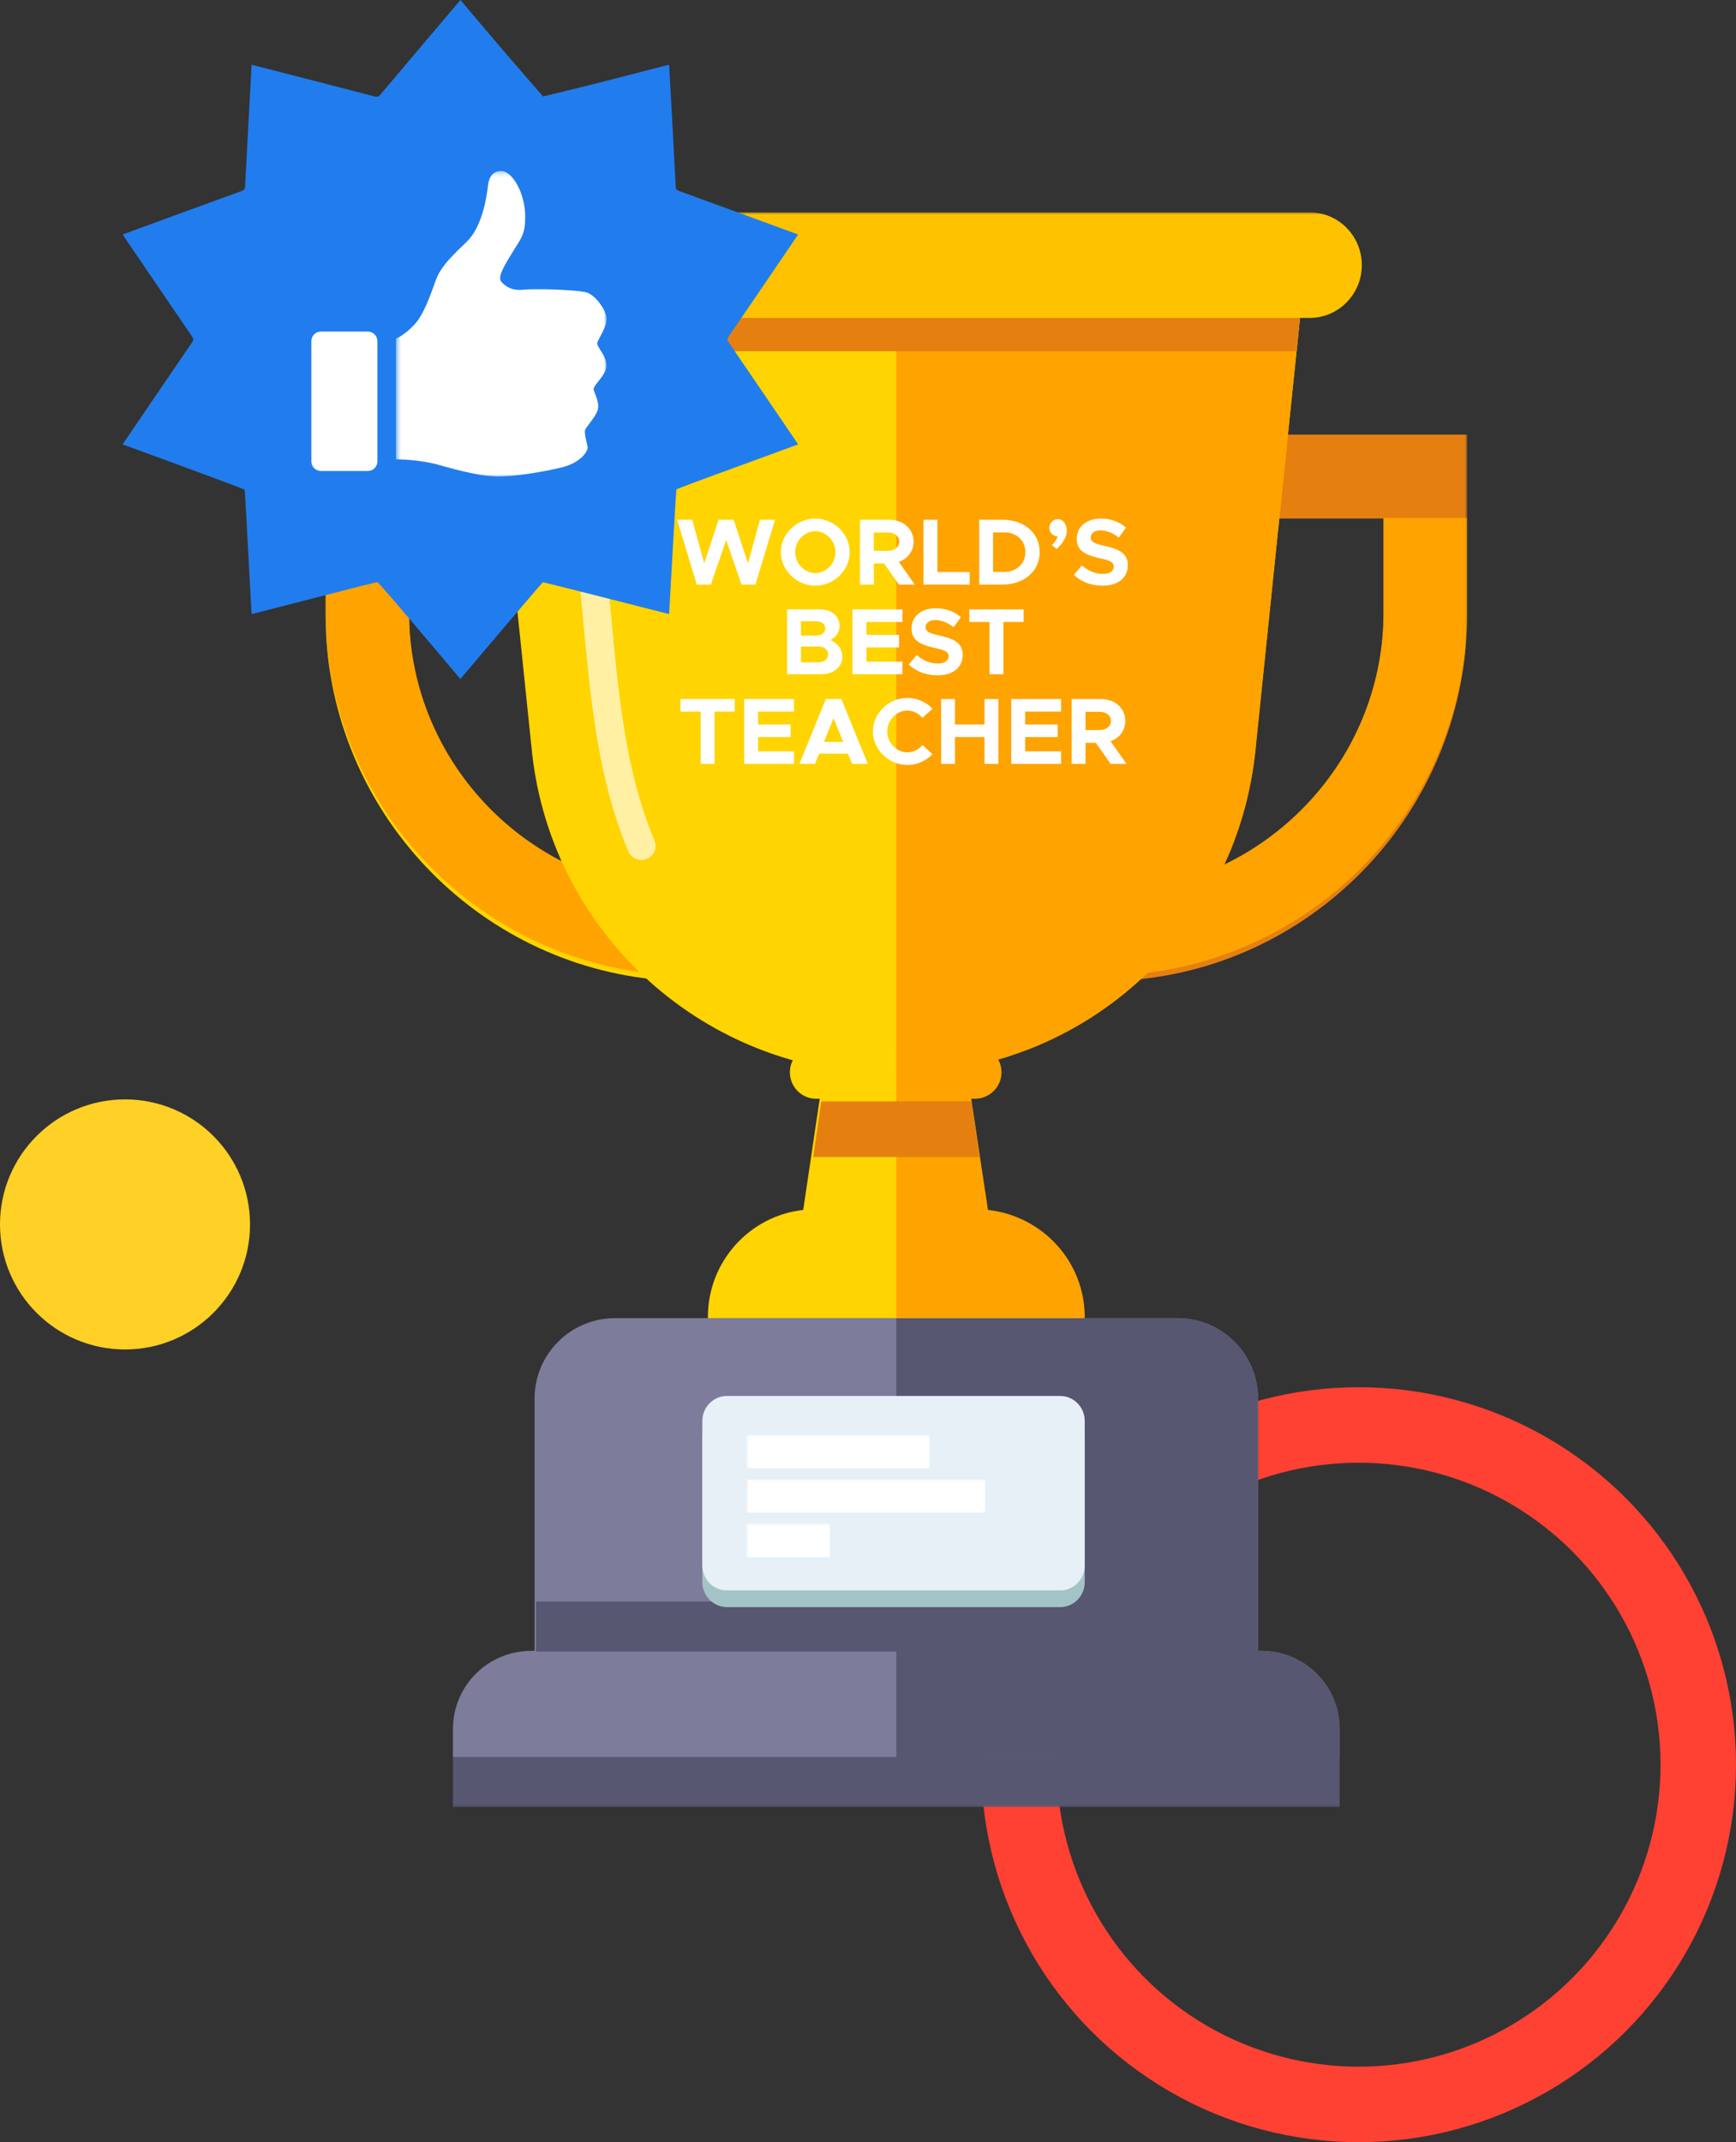
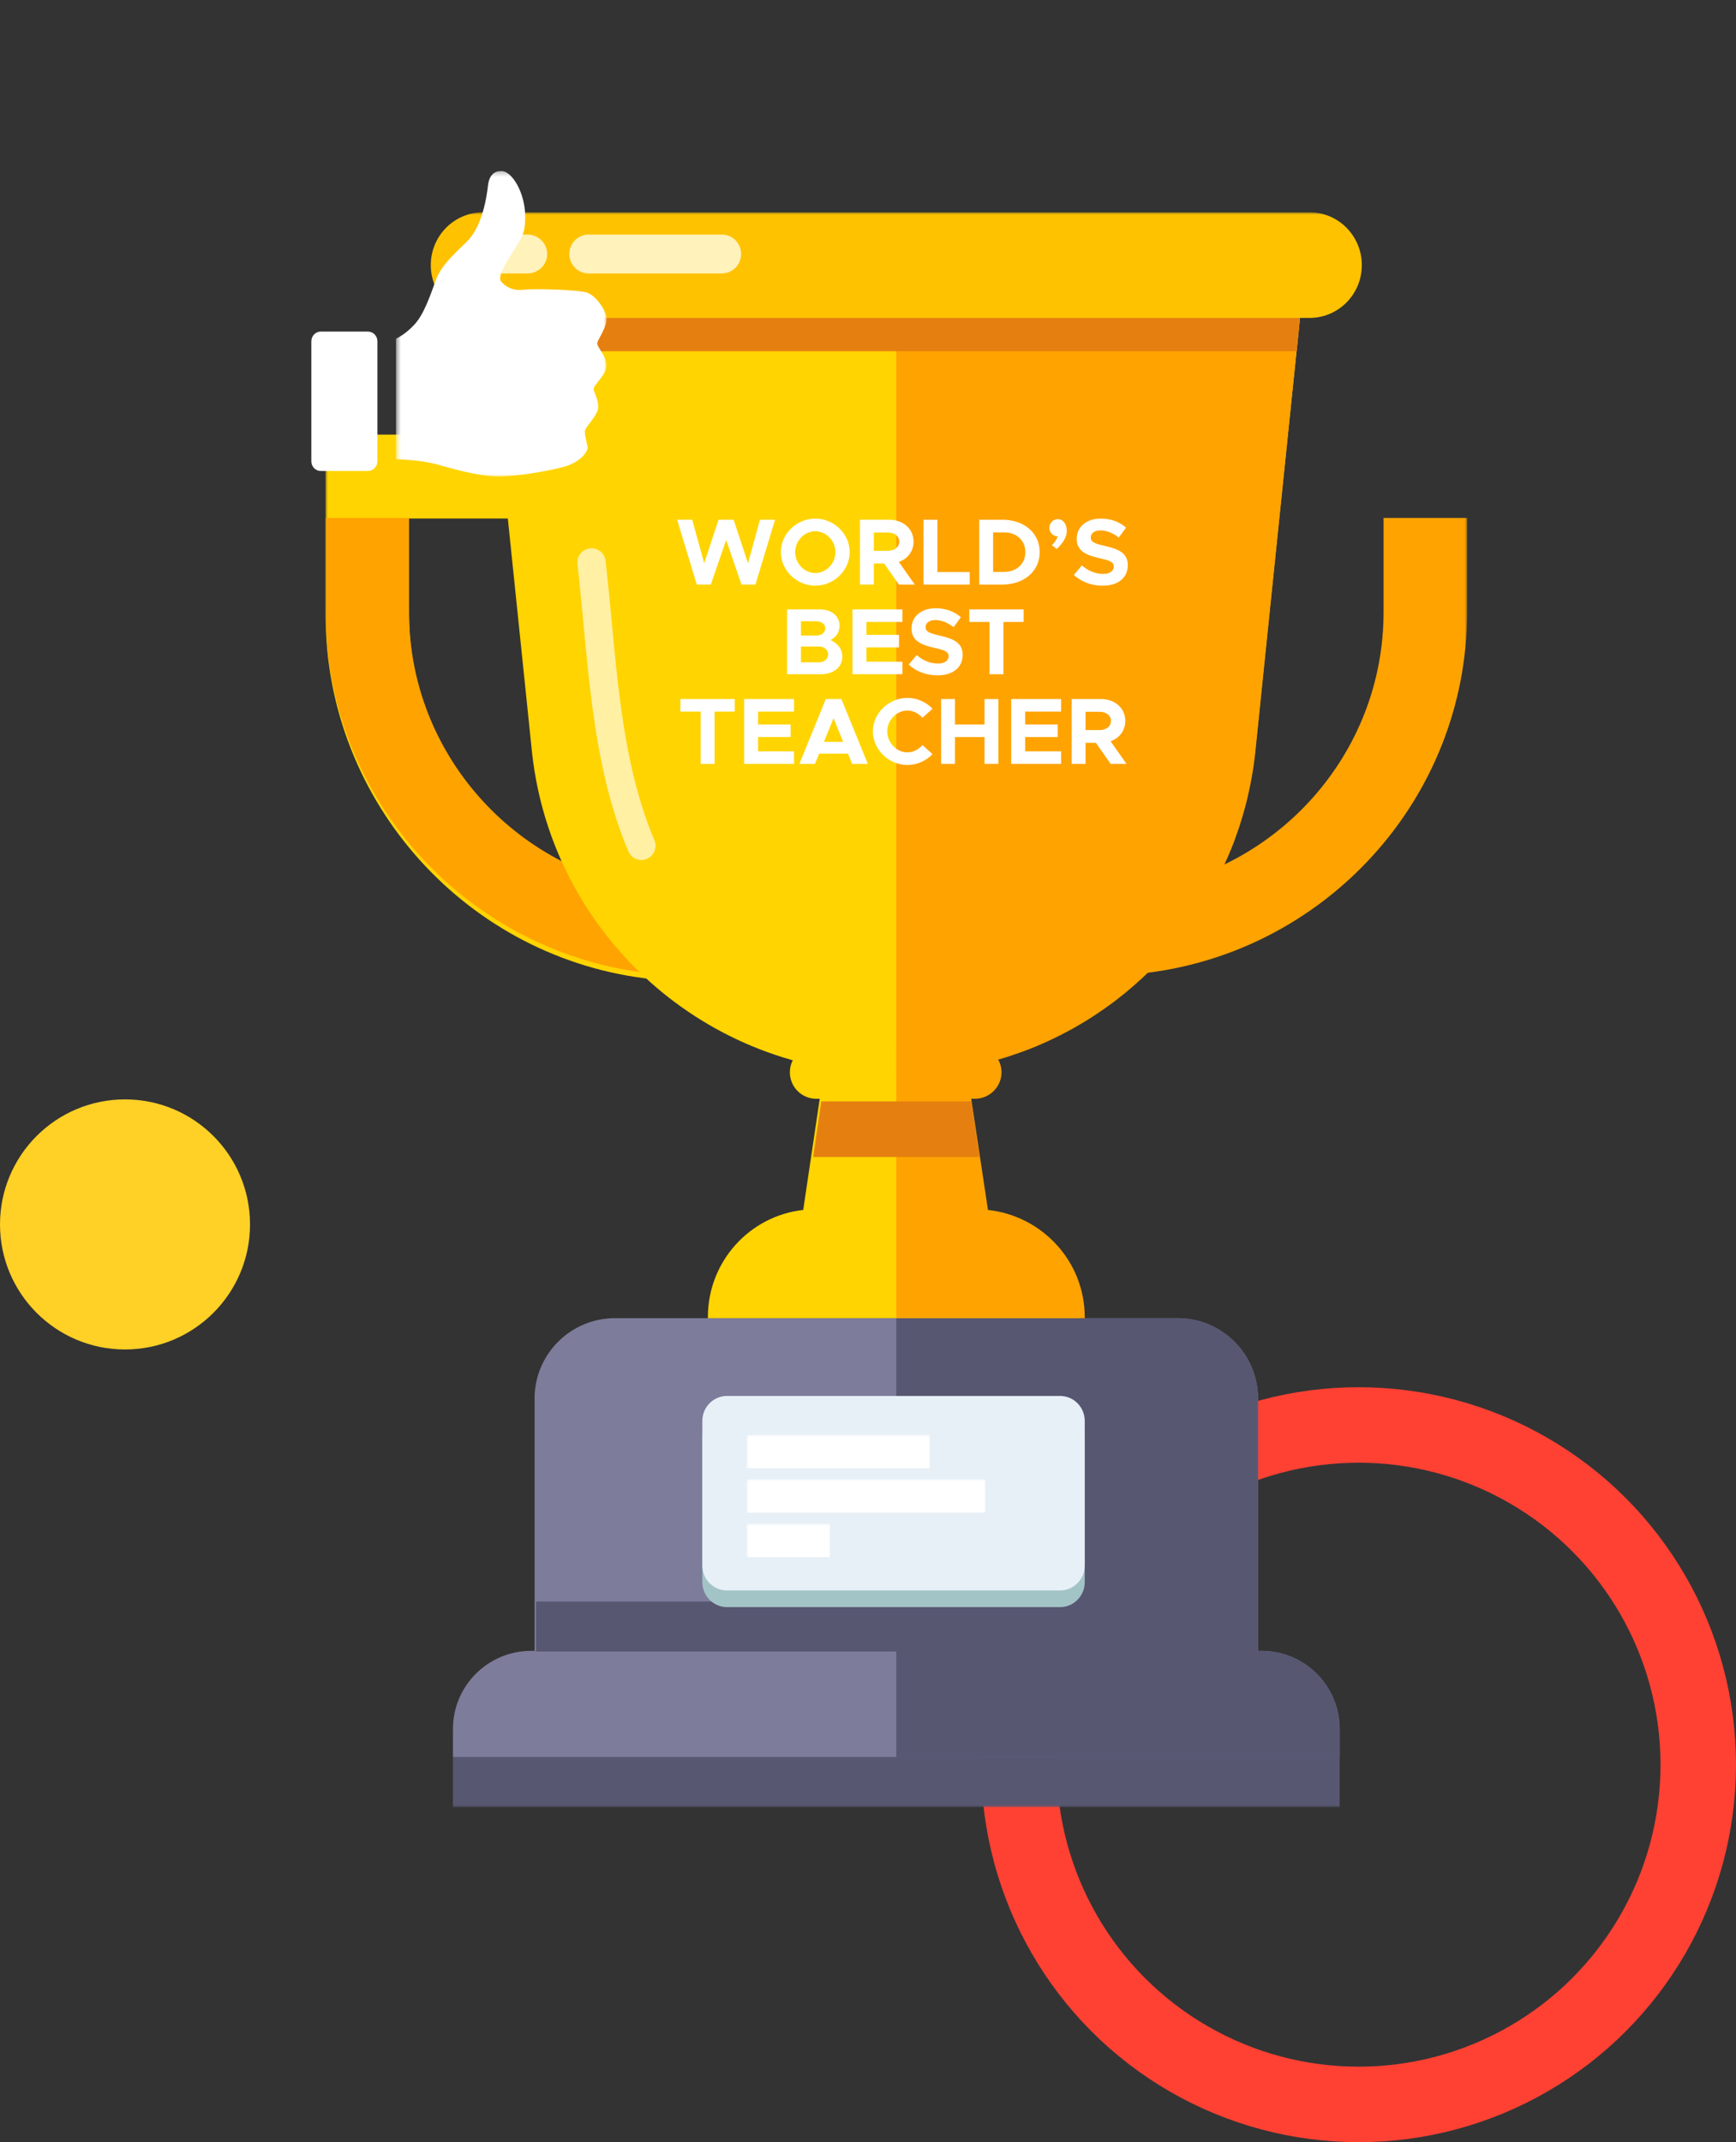
<svg xmlns="http://www.w3.org/2000/svg" xmlns:xlink="http://www.w3.org/1999/xlink" width="368px" height="454px" viewBox="0 0 368 454" version="1.1">
  <rect x="0" y="0" width="368" height="454" fill="#333333" stroke="none" />
  <title>Slice 1</title>
  <desc>Created with Sketch.</desc>
  <defs>
    <polygon id="path-1" points="0 338 242 338 242 0 0 0" />
    <polygon id="path-3" points="0.447 0.241 45.081 0.241 45.081 65 0.447 65" />
  </defs>
  <g id="Page-1" stroke="none" stroke-width="1" fill="none" fill-rule="evenodd">
    <circle id="Oval-5-Copy-3" fill="#FFD026" cx="26.5" cy="259.5" r="26.5" />
    <circle id="Oval-5-Copy-2" stroke="#FF4133" stroke-width="16" cx="288" cy="374" r="72" />
    <g transform="translate(69, 45)">
      <path d="M197.68,304.874 L197.68,251.399 C197.68,241.991 190.04,234.362 180.615,234.362 L61.384,234.362 C51.96,234.362 44.32,241.991 44.32,251.399 L44.32,304.874 L43.594,304.874 C34.44,304.874 27.019,312.283 27.019,321.423 L27.019,327.401 L214.981,327.401 L214.981,321.423 C214.981,312.283 207.56,304.874 198.405,304.874 L197.68,304.874 Z" id="Fill-1" fill="#7D7C9B" />
      <path d="M180.616,234.362 L121,234.362 L121,327.401 L214.981,327.401 L214.981,321.423 C214.981,312.283 207.559,304.875 198.405,304.875 L197.68,304.875 L197.68,251.399 C197.68,241.99 190.04,234.362 180.616,234.362" id="Fill-3" fill="#575772" />
      <mask id="mask-2" fill="white">
        <use xlink:href="#path-1" />
      </mask>
      <g id="Clip-6" />
      <polygon id="Fill-5" fill="#575772" mask="url(#mask-2)" points="44.641 305.024 197.359 305.024 197.359 294.425 44.641 294.425" />
      <polygon id="Fill-7" fill="#575772" mask="url(#mask-2)" points="27.019 338 214.981 338 214.981 327.401 27.019 327.401" />
      <path d="M155.712,295.603 L85.113,295.603 C82.225,295.603 79.883,293.237 79.883,290.319 L79.883,259.668 C79.883,256.749 82.225,254.383 85.113,254.383 L155.712,254.383 C158.601,254.383 160.942,256.749 160.942,259.668 L160.942,290.319 C160.942,293.237 158.601,295.603 155.712,295.603" id="Fill-8" fill="#A3C4C6" mask="url(#mask-2)" />
      <path d="M155.712,292.07 L85.113,292.07 C82.225,292.07 79.883,289.704 79.883,286.785 L79.883,256.135 C79.883,253.216 82.225,250.85 85.113,250.85 L155.712,250.85 C158.601,250.85 160.942,253.216 160.942,256.135 L160.942,286.785 C160.942,289.704 158.601,292.07 155.712,292.07" id="Fill-9" fill="#E7F0F7" mask="url(#mask-2)" />
      <rect id="Rectangle-5" fill="#FFFFFF" mask="url(#mask-2)" x="89.282" y="259.094" width="38.767" height="7.066" />
      <rect id="Rectangle-5-Copy" fill="#FFFFFF" mask="url(#mask-2)" x="89.282" y="268.516" width="50.515" height="7.066" />
      <rect id="Rectangle-5-Copy-2" fill="#FFFFFF" mask="url(#mask-2)" x="89.282" y="277.937" width="17.621" height="7.066" />
      <path d="M69.311,144.606 C40.209,140.609 17.71,115.508 17.71,85.216 L17.71,64.885 L69.311,64.885 L69.311,47.108 L0,47.108 L0,85.216 C0,125.322 30.417,158.428 69.311,162.523 L69.311,144.606 Z" id="Fill-12" fill="#FFD400" mask="url(#mask-2)" />
      <path d="M0,64.774 L0,84.731 C0,124.478 30.417,157.287 69.311,161.345 L69.311,143.589 C40.208,139.627 17.71,114.751 17.71,84.731 L17.71,64.774 L0,64.774 Z" id="Fill-13" fill="#FFA300" mask="url(#mask-2)" />
-       <path d="M172.689,144.606 C201.792,140.609 224.291,115.508 224.291,85.216 L224.291,64.885 L172.689,64.885 L172.689,47.108 L242,47.108 L242,85.216 C242,125.322 211.584,158.428 172.689,162.523 L172.689,144.606 Z" id="Fill-14" fill="#E58010" mask="url(#mask-2)" />
      <path d="M242,64.774 L242,84.731 C242,124.478 211.584,157.287 172.689,161.345 L172.689,143.589 C201.792,139.627 224.291,114.751 224.291,84.731 L224.291,64.774 L242,64.774 Z" id="Fill-15" fill="#FFA300" mask="url(#mask-2)" />
      <path d="M139.559,211.428 L136.058,187.867 L136.81,187.867 C139.89,187.867 142.385,185.357 142.385,182.261 C142.385,179.164 139.89,176.655 136.81,176.655 L104.015,176.655 C100.936,176.655 98.44,179.164 98.44,182.261 C98.44,185.357 100.936,187.867 104.015,187.867 L104.767,187.867 L101.268,211.428 C89.902,212.688 81.058,222.368 81.058,234.132 L81.058,234.362 L159.767,234.362 L159.767,234.132 C159.767,222.368 150.924,212.688 139.559,211.428" id="Fill-16" fill="#FFD400" mask="url(#mask-2)" />
      <path d="M206.757,20.552 L205.891,28.964 L197,114.755 C196.935,115.391 196.854,116.012 196.756,116.633 C196.707,117.123 196.624,117.614 196.543,118.087 C196.511,118.381 196.461,118.658 196.412,118.937 C196.347,119.329 196.282,119.721 196.2,120.113 C196.151,120.391 196.102,120.668 196.036,120.929 C195.938,121.518 195.808,122.106 195.676,122.693 C195.496,123.56 195.285,124.425 195.072,125.275 C194.811,126.254 194.548,127.218 194.256,128.182 C194.042,128.901 193.814,129.62 193.585,130.322 C193.373,130.91 193.176,131.498 192.964,132.087 C192.801,132.559 192.621,133.017 192.458,133.474 C191.591,135.729 190.61,137.933 189.548,140.09 C189.204,140.809 188.829,141.512 188.454,142.214 C188.078,142.916 187.686,143.619 187.293,144.304 C187.228,144.419 187.162,144.533 187.097,144.647 C186.28,146.036 185.431,147.376 184.549,148.699 C184.483,148.797 184.418,148.911 184.335,149.009 C183.911,149.646 183.47,150.266 183.028,150.888 C182.522,151.574 182.015,152.26 181.492,152.929 C180.969,153.599 180.446,154.268 179.89,154.922 C179.351,155.56 178.796,156.212 178.239,156.85 C177.684,157.487 177.112,158.108 176.523,158.712 C175.935,159.332 175.347,159.937 174.743,160.525 C174.645,160.606 174.562,160.704 174.48,160.787 C173.957,161.293 173.434,161.782 172.896,162.289 C172.292,162.861 171.654,163.432 171,163.971 C170.477,164.429 169.922,164.887 169.382,165.343 C169.268,165.425 169.17,165.507 169.055,165.606 C168.386,166.128 167.731,166.65 167.045,167.173 C166.931,167.255 166.817,167.336 166.703,167.435 C166.146,167.843 165.574,168.251 164.987,168.66 C164.3,169.15 163.597,169.623 162.878,170.097 C161.456,171.028 160.018,171.91 158.531,172.743 C157.877,173.103 157.223,173.462 156.57,173.805 C156.472,173.854 156.374,173.903 156.275,173.952 C155.524,174.344 154.756,174.737 153.988,175.095 C152.451,175.847 150.883,176.533 149.281,177.154 C148.273,177.553 147.247,177.923 146.214,178.281 C145.709,178.457 145.202,178.629 144.692,178.795 C144.537,178.846 144.387,178.901 144.232,178.951 C143.952,179.037 143.66,179.112 143.378,179.197 C142.495,179.467 141.61,179.73 140.715,179.968 C140.606,179.997 140.5,180.033 140.391,180.062 C140.006,180.161 139.616,180.24 139.229,180.334 C138.486,180.515 137.743,180.701 136.991,180.859 C135.78,181.115 134.559,181.346 133.33,181.548 C132.53,181.679 131.73,181.793 130.912,181.908 C130.194,182.006 129.474,182.087 128.739,182.152 C127.791,182.25 126.843,182.332 125.895,182.381 C124.31,182.495 122.709,182.544 121.091,182.544 L119.718,182.544 C80.839,182.544 48.171,153.354 43.808,114.755 L34.933,28.964 L34.068,20.552 L34.933,20.389 C37.303,19.898 203.521,19.898 205.891,20.389 L206.757,20.552 Z" id="Fill-17" fill="#FFD400" mask="url(#mask-2)" />
      <path d="M206.757,20.54 L205.897,28.953 L197.068,114.751 C197,115.386 196.919,116.009 196.828,116.632 C196.781,117.116 196.689,117.612 196.609,118.086 C196.586,118.374 196.529,118.652 196.483,118.928 C196.414,119.321 196.357,119.713 196.277,120.105 C196.219,120.382 196.173,120.659 196.116,120.925 C196.013,121.513 195.887,122.102 195.749,122.691 C195.577,123.556 195.36,124.422 195.153,125.264 C194.889,126.245 194.637,127.215 194.339,128.173 C194.133,128.9 193.903,129.615 193.674,130.319 C193.467,130.909 193.272,131.496 193.055,132.086 C192.894,132.559 192.722,133.009 192.562,133.471 C191.702,135.721 190.727,137.925 189.672,140.083 C189.328,140.811 188.949,141.503 188.583,142.207 C188.205,142.911 187.815,143.615 187.425,144.296 C187.368,144.411 187.299,144.526 187.23,144.643 C186.427,146.027 185.579,147.378 184.708,148.693 C184.639,148.796 184.57,148.912 184.489,149.005 C184.065,149.639 183.63,150.263 183.193,150.886 C182.69,151.567 182.185,152.259 181.669,152.928 C181.153,153.598 180.625,154.267 180.075,154.913 C179.536,155.56 178.986,156.206 178.435,156.84 C177.884,157.487 177.322,158.099 176.738,158.71 C176.154,159.333 175.569,159.934 174.961,160.523 C174.87,160.603 174.788,160.707 174.708,160.788 C174.181,161.284 173.665,161.781 173.126,162.288 C172.518,162.854 171.876,163.408 171.245,163.973 C170.729,164.424 170.179,164.885 169.64,165.335 C169.526,165.427 169.433,165.509 169.319,165.601 C168.654,166.12 168,166.651 167.324,167.17 C167.209,167.251 167.095,167.333 166.98,167.435 C166.43,167.839 165.857,168.244 165.272,168.659 C164.595,169.144 163.896,169.617 163.185,170.09 C161.774,171.025 160.341,171.903 158.862,172.745 C158.22,173.103 157.566,173.46 156.912,173.806 C156.821,173.852 156.718,173.899 156.625,173.946 C155.881,174.337 155.112,174.73 154.355,175.087 C152.831,175.826 151.271,176.519 149.677,177.153 C148.037,177.8 146.363,178.388 144.666,178.954 C143.417,179.335 142.133,179.715 140.848,180.062 C138.543,180.662 136.205,181.158 133.842,181.55 C133.039,181.677 132.249,181.792 131.434,181.909 C130.723,182.001 130.012,182.082 129.278,182.151 C128.338,182.243 127.398,182.336 126.458,182.382 C124.875,182.497 123.293,182.544 121.688,182.544 L121,182.544 L121,20.021 C149.436,20.021 175.855,20.378 205.897,20.378 L206.757,20.54 Z" id="Fill-18" fill="#FFA300" mask="url(#mask-2)" />
      <path d="M140.432,211.428 L136.879,187.867 L137.643,187.867 C140.768,187.867 143.301,185.357 143.301,182.261 C143.301,179.164 140.768,176.655 137.643,176.655 L121,176.655 L121,234.362 L160.942,234.362 L160.942,234.132 C160.942,222.368 151.967,212.688 140.432,211.428" id="Fill-19" fill="#FFA300" mask="url(#mask-2)" />
      <polygon id="Fill-20" fill="#E58010" mask="url(#mask-2)" points="138.621 200.209 136.911 188.432 105.089 188.432 103.379 200.209" />
      <path d="M206.757,20.58 L205.891,29.443 L34.933,29.443 L34.068,20.58 L34.933,20.409 C37.303,19.892 203.521,19.892 205.891,20.409 L206.757,20.58 Z" id="Fill-21" fill="#E58010" mask="url(#mask-2)" />
      <path d="M208.625,22.376 L33.375,22.376 C27.27,22.376 22.32,17.367 22.32,11.188 C22.32,5.009 27.27,0 33.375,0 L208.625,0 C214.73,0 219.68,5.009 219.68,11.188 C219.68,17.367 214.73,22.376 208.625,22.376" id="Fill-22" fill="#FFC200" mask="url(#mask-2)" />
      <path d="M42.819,12.955 L37.063,12.955 C34.76,12.955 32.893,11.11 32.893,8.833 C32.893,6.556 34.76,4.711 37.063,4.711 L42.819,4.711 C45.123,4.711 46.99,6.556 46.99,8.833 C46.99,11.11 45.123,12.955 42.819,12.955" id="Fill-23" fill="#FFF2BB" mask="url(#mask-2)" />
      <path d="M84.027,12.955 L55.769,12.955 C53.516,12.955 51.689,11.11 51.689,8.833 C51.689,6.556 53.516,4.711 55.769,4.711 L84.027,4.711 C86.28,4.711 88.107,6.556 88.107,8.833 C88.107,11.11 86.28,12.955 84.027,12.955" id="Fill-24" fill="#FFF2BB" mask="url(#mask-2)" />
      <path d="M56.388,74.195 C58.682,94.081 59.11,115.748 66.961,134.258" id="Stroke-25" stroke="#FFF0A4" stroke-width="6" stroke-linecap="round" mask="url(#mask-2)" />
    </g>
    <g transform="translate(26, 0)">
      <path d="M121.699,123.89 L117.539,110.15 L120.739,110.15 L123.279,119.37 L126.319,110.15 L129.519,110.15 L132.559,119.37 L135.099,110.15 L138.299,110.15 L134.139,123.89 L131.179,123.89 L127.939,114.45 L124.679,123.89 L121.699,123.89 Z M146.819,124.13 C142.879,124.13 139.519,120.87 139.519,117.01 C139.519,113.15 142.879,109.91 146.819,109.91 C150.799,109.91 154.119,113.15 154.119,117.01 C154.119,120.87 150.799,124.13 146.819,124.13 Z M146.819,121.45 C149.139,121.45 151.099,119.41 151.099,117.01 C151.099,114.63 149.139,112.59 146.819,112.59 C144.519,112.59 142.559,114.63 142.559,117.01 C142.559,119.41 144.519,121.45 146.819,121.45 Z M167.919,123.89 L164.559,123.89 L161.419,119.43 L159.239,119.43 L159.239,123.89 L156.299,123.89 L156.299,110.15 L162.479,110.15 C165.459,110.15 167.659,112.07 167.659,114.79 C167.659,116.83 166.419,118.43 164.539,119.09 L167.919,123.89 Z M159.239,112.85 L159.239,116.73 L162.159,116.73 C163.619,116.73 164.619,115.97 164.619,114.79 C164.619,113.61 163.619,112.85 162.159,112.85 L159.239,112.85 Z M172.719,121.23 L179.559,121.23 L179.559,123.89 L169.759,123.89 L169.759,110.15 L172.719,110.15 L172.719,121.23 Z M181.579,123.89 L181.579,110.15 L186.499,110.15 C191.119,110.15 194.399,112.99 194.399,117.01 C194.399,121.03 191.119,123.89 186.499,123.89 L181.579,123.89 Z M184.519,121.21 L186.879,121.21 C189.499,121.21 191.359,119.47 191.359,117.01 C191.359,114.57 189.499,112.83 186.879,112.83 L184.519,112.83 L184.519,121.21 Z M198.019,116.35 L196.979,115.55 C197.599,114.99 198.019,114.31 198.199,113.67 C197.239,113.67 196.439,112.85 196.439,111.87 C196.439,110.87 197.239,110.03 198.239,110.03 C199.359,110.03 200.139,111.07 200.139,112.53 C200.139,113.71 199.459,114.97 198.019,116.35 Z M207.739,124.13 C205.359,124.13 203.239,123.33 201.639,121.85 L203.339,119.83 C204.639,120.95 206.119,121.63 207.859,121.63 C209.339,121.63 210.099,120.95 210.099,120.09 C210.099,119.11 209.299,118.81 207.199,118.33 C204.299,117.67 202.239,116.85 202.239,114.19 C202.239,111.65 204.319,109.91 207.319,109.91 C209.559,109.91 211.299,110.61 212.699,111.81 L211.159,113.93 C209.939,112.95 208.559,112.41 207.239,112.41 C205.979,112.41 205.219,113.07 205.219,113.89 C205.219,114.89 206.039,115.21 208.159,115.69 C211.119,116.35 213.079,117.23 213.079,119.77 C213.079,122.39 211.099,124.13 207.739,124.13 Z M140.849,142.89 L140.849,129.15 L147.809,129.15 C150.269,129.15 151.969,130.59 151.969,132.59 C151.969,133.99 151.269,135.01 150.049,135.65 C151.649,136.37 152.569,137.65 152.569,139.17 C152.569,141.37 150.689,142.89 148.069,142.89 L140.849,142.89 Z M143.789,134.69 L147.069,134.69 C148.169,134.69 148.949,134.05 148.949,133.17 C148.949,132.31 148.169,131.67 147.069,131.67 L143.789,131.67 L143.789,134.69 Z M143.789,140.37 L147.529,140.37 C148.709,140.37 149.549,139.67 149.549,138.69 C149.549,137.71 148.709,137.01 147.529,137.01 L143.789,137.01 L143.789,140.37 Z M165.289,131.81 L157.669,131.81 L157.669,134.55 L164.569,134.55 L164.569,137.21 L157.669,137.21 L157.669,140.23 L165.289,140.23 L165.289,142.89 L154.709,142.89 L154.709,129.15 L165.289,129.15 L165.289,131.81 Z M172.729,143.13 C170.349,143.13 168.229,142.33 166.629,140.85 L168.329,138.83 C169.629,139.95 171.109,140.63 172.849,140.63 C174.329,140.63 175.089,139.95 175.089,139.09 C175.089,138.11 174.289,137.81 172.189,137.33 C169.289,136.67 167.229,135.85 167.229,133.19 C167.229,130.65 169.309,128.91 172.309,128.91 C174.549,128.91 176.289,129.61 177.689,130.81 L176.149,132.93 C174.929,131.95 173.549,131.41 172.229,131.41 C170.969,131.41 170.209,132.07 170.209,132.89 C170.209,133.89 171.029,134.21 173.149,134.69 C176.109,135.35 178.069,136.23 178.069,138.77 C178.069,141.39 176.089,143.13 172.729,143.13 Z M183.749,142.89 L183.749,131.81 L179.469,131.81 L179.469,129.15 L190.989,129.15 L190.989,131.81 L186.709,131.81 L186.709,142.89 L183.749,142.89 Z M122.519,161.89 L122.519,150.81 L118.239,150.81 L118.239,148.15 L129.759,148.15 L129.759,150.81 L125.479,150.81 L125.479,161.89 L122.519,161.89 Z M142.319,150.81 L134.699,150.81 L134.699,153.55 L141.599,153.55 L141.599,156.21 L134.699,156.21 L134.699,159.23 L142.319,159.23 L142.319,161.89 L131.739,161.89 L131.739,148.15 L142.319,148.15 L142.319,150.81 Z M154.639,161.89 L153.759,159.73 L147.639,159.73 L146.759,161.89 L143.459,161.89 L149.059,148.15 L152.359,148.15 L157.959,161.89 L154.639,161.89 Z M148.659,157.23 L152.739,157.23 L150.699,152.21 L148.659,157.23 Z M166.339,162.13 C162.399,162.13 159.039,158.87 159.039,155.01 C159.039,151.15 162.399,147.91 166.339,147.91 C168.419,147.91 170.339,148.79 171.679,150.21 L169.539,152.13 C168.739,151.21 167.599,150.59 166.339,150.59 C164.039,150.59 162.079,152.63 162.079,155.01 C162.079,157.41 164.039,159.45 166.339,159.45 C167.599,159.45 168.739,158.83 169.539,157.91 L171.679,159.83 C170.339,161.23 168.419,162.13 166.339,162.13 Z M182.699,148.15 L185.639,148.15 L185.639,161.89 L182.699,161.89 L182.699,156.21 L176.439,156.21 L176.439,161.89 L173.499,161.89 L173.499,148.15 L176.439,148.15 L176.439,153.55 L182.699,153.55 L182.699,148.15 Z M198.939,150.81 L191.319,150.81 L191.319,153.55 L198.219,153.55 L198.219,156.21 L191.319,156.21 L191.319,159.23 L198.939,159.23 L198.939,161.89 L188.359,161.89 L188.359,148.15 L198.939,148.15 L198.939,150.81 Z M212.799,161.89 L209.439,161.89 L206.299,157.43 L204.119,157.43 L204.119,161.89 L201.179,161.89 L201.179,148.15 L207.359,148.15 C210.339,148.15 212.539,150.07 212.539,152.79 C212.539,154.83 211.299,156.43 209.419,157.09 L212.799,161.89 Z M204.119,150.85 L204.119,154.73 L207.039,154.73 C208.499,154.73 209.499,153.97 209.499,152.79 C209.499,151.61 208.499,150.85 207.039,150.85 L204.119,150.85 Z" id="World’s-Best-Teacher" fill="#FFFFFF" />
-       <path d="M115.84,13.74 C115.898,14.75 115.957,15.735 116.012,16.709 C116.069,17.685 116.124,18.646 116.177,19.608 C116.356,22.941 116.537,26.272 116.714,29.605 C116.89,32.936 117.069,36.269 117.236,39.599 C117.248,39.846 117.301,40.019 117.411,40.151 C117.518,40.283 117.68,40.374 117.909,40.458 C122.007,41.949 126.105,43.446 130.2,44.944 C134.293,46.441 138.388,47.942 142.483,49.441 C142.588,49.477 142.691,49.517 142.805,49.56 C142.917,49.604 143.037,49.652 143.18,49.707 C143.099,49.827 143.025,49.942 142.948,50.052 C142.877,50.162 142.805,50.27 142.734,50.378 C140.35,53.884 137.965,57.387 135.579,60.893 C133.192,64.396 130.806,67.897 128.412,71.398 C128.276,71.597 128.205,71.763 128.205,71.931 C128.202,72.094 128.269,72.262 128.408,72.465 C130.765,75.914 133.118,79.367 135.472,82.822 C137.822,86.278 140.173,89.731 142.524,93.186 C142.631,93.344 142.738,93.503 142.846,93.668 C142.956,93.831 143.068,93.999 143.189,94.179 C141.657,94.74 140.142,95.296 138.636,95.85 C137.128,96.404 135.627,96.953 134.128,97.5 C131.415,98.493 128.706,99.483 125.995,100.471 C123.284,101.461 117.489,103.603 117.394,103.73 C117.296,103.859 115.871,129.618 115.838,130.15 C115.026,129.944 89.262,123.347 89.081,123.41 C88.897,123.472 74.704,140.219 71.931,143.499 C71.884,143.552 71.836,143.605 71.778,143.665 C71.724,143.725 71.657,143.79 71.578,143.876 C70.979,143.168 70.387,142.471 69.798,141.778 C69.211,141.082 68.626,140.394 68.041,139.703 C65.791,137.044 63.54,134.387 61.292,131.726 C59.044,129.066 54.181,123.4 53.985,123.376 C53.789,123.35 44.904,125.64 40.683,126.726 C36.461,127.815 32.239,128.901 28.015,129.987 C27.92,130.011 27.824,130.033 27.719,130.057 C27.612,130.081 27.492,130.105 27.356,130.136 C27.328,129.721 27.297,129.316 27.27,128.915 C27.242,128.515 27.213,128.117 27.192,127.721 C27.008,124.258 26.824,120.796 26.64,117.333 C26.457,113.868 26.029,106.087 26.001,105.66 C25.975,105.231 25.91,103.905 25.796,103.751 C25.676,103.6 9.871,97.795 6.799,96.673 C5.682,96.265 4.568,95.855 3.437,95.442 C2.31,95.03 1.169,94.613 0.007,94.186 C0.086,94.064 0.158,93.946 0.229,93.836 C0.298,93.726 0.365,93.62 0.437,93.517 C2.821,90.011 5.205,86.505 7.591,83.002 C9.978,79.499 12.364,75.995 14.76,72.497 C14.908,72.278 14.975,72.099 14.968,71.924 C14.963,71.746 14.887,71.573 14.744,71.365 C12.393,67.924 10.047,64.48 7.701,61.037 C5.358,57.594 3.014,54.148 0.671,50.702 C0.563,50.546 0.458,50.388 0.348,50.22 C0.239,50.057 0.124,49.884 0,49.697 C0.835,49.39 1.651,49.088 2.46,48.791 C3.269,48.493 4.069,48.198 4.868,47.906 C8.264,46.664 11.663,45.422 15.059,44.179 C18.457,42.94 21.855,41.7 25.256,40.467 C25.502,40.376 25.671,40.276 25.781,40.134 C25.891,39.993 25.941,39.808 25.955,39.554 C26.173,35.329 26.397,31.104 26.624,26.878 C26.85,22.656 27.082,18.433 27.309,14.208 C27.311,14.138 27.321,14.069 27.33,13.992 C27.342,13.915 27.354,13.829 27.368,13.726 C28.392,13.99 29.409,14.251 30.423,14.512 C31.435,14.771 32.444,15.033 33.451,15.289 C36.771,16.145 40.093,16.997 43.413,17.85 C46.735,18.706 50.054,19.565 53.369,20.433 C53.677,20.512 53.908,20.519 54.109,20.447 C54.309,20.38 54.481,20.234 54.67,20.008 C57.407,16.759 61.591,11.812 65.113,7.649 C68.638,3.489 71.504,0.11 71.604,0 C72.172,0.671 75.272,4.328 78.79,8.486 C82.305,12.644 89.128,20.447 89.128,20.447 C89.128,20.447 98.316,18.224 102.514,17.14 C106.714,16.059 110.912,14.98 115.11,13.898 C115.215,13.872 115.322,13.848 115.442,13.824 C115.561,13.798 115.69,13.774 115.84,13.74" id="Fill-1" fill="#217DED" />
    </g>
    <g transform="translate(66, 36)">
      <path d="M0,61.784 C0,62.903 0.902,63.818 2.005,63.818 L11.995,63.818 C13.098,63.818 14,62.903 14,61.784 L14,36.309 C14,35.189 13.098,34.273 11.995,34.273 L2.005,34.273 C0.902,34.273 0,35.189 0,36.309 L0,61.784 Z" id="Fill-1" fill="#FFFFFF" />
      <g id="Group-5" transform="translate(17.5, 0)">
        <mask id="mask-4" fill="white">
          <use xlink:href="#path-3" />
        </mask>
        <g id="Clip-4" />
        <path d="M4.319,32.823 C6.38,30.608 7.669,26.705 8.96,23.186 C10.251,19.668 14.466,16.372 15.924,14.722 C18.786,11.477 19.676,5.734 19.934,3.391 C20.19,1.048 21.338,0.241 22.766,0.241 C25.097,0.241 27.833,4.959 27.833,9.903 C27.833,13.688 27.015,14.415 25.336,17.148 C23.658,19.884 21.862,22.666 22.766,23.71 C23.67,24.75 25.075,25.664 27.523,25.401 C29.974,25.141 39.385,25.401 41.062,26.054 C42.74,26.706 44.801,29.439 45.057,31.263 C45.315,33.086 43.384,35.691 43.123,36.601 C42.865,37.514 45.057,39.208 45.057,41.549 C45.057,43.502 42.093,45.714 42.35,46.628 C42.604,47.54 43.769,49.621 43.102,51.201 C42.496,52.635 40.805,54.438 40.546,55.091 C40.288,55.744 40.931,57.958 41.062,58.74 C41.187,59.523 39.772,61.996 35.645,63.039 C32.23,63.902 26.505,64.863 22.764,64.992 C19.026,65.122 13.598,63.691 9.475,62.517 C5.346,61.345 0.447,61.345 0.447,61.345 L0.447,35.77 C0.445,35.77 2.25,35.041 4.319,32.823" id="Fill-3" fill="#FFFFFF" mask="url(#mask-4)" />
      </g>
    </g>
  </g>
</svg>